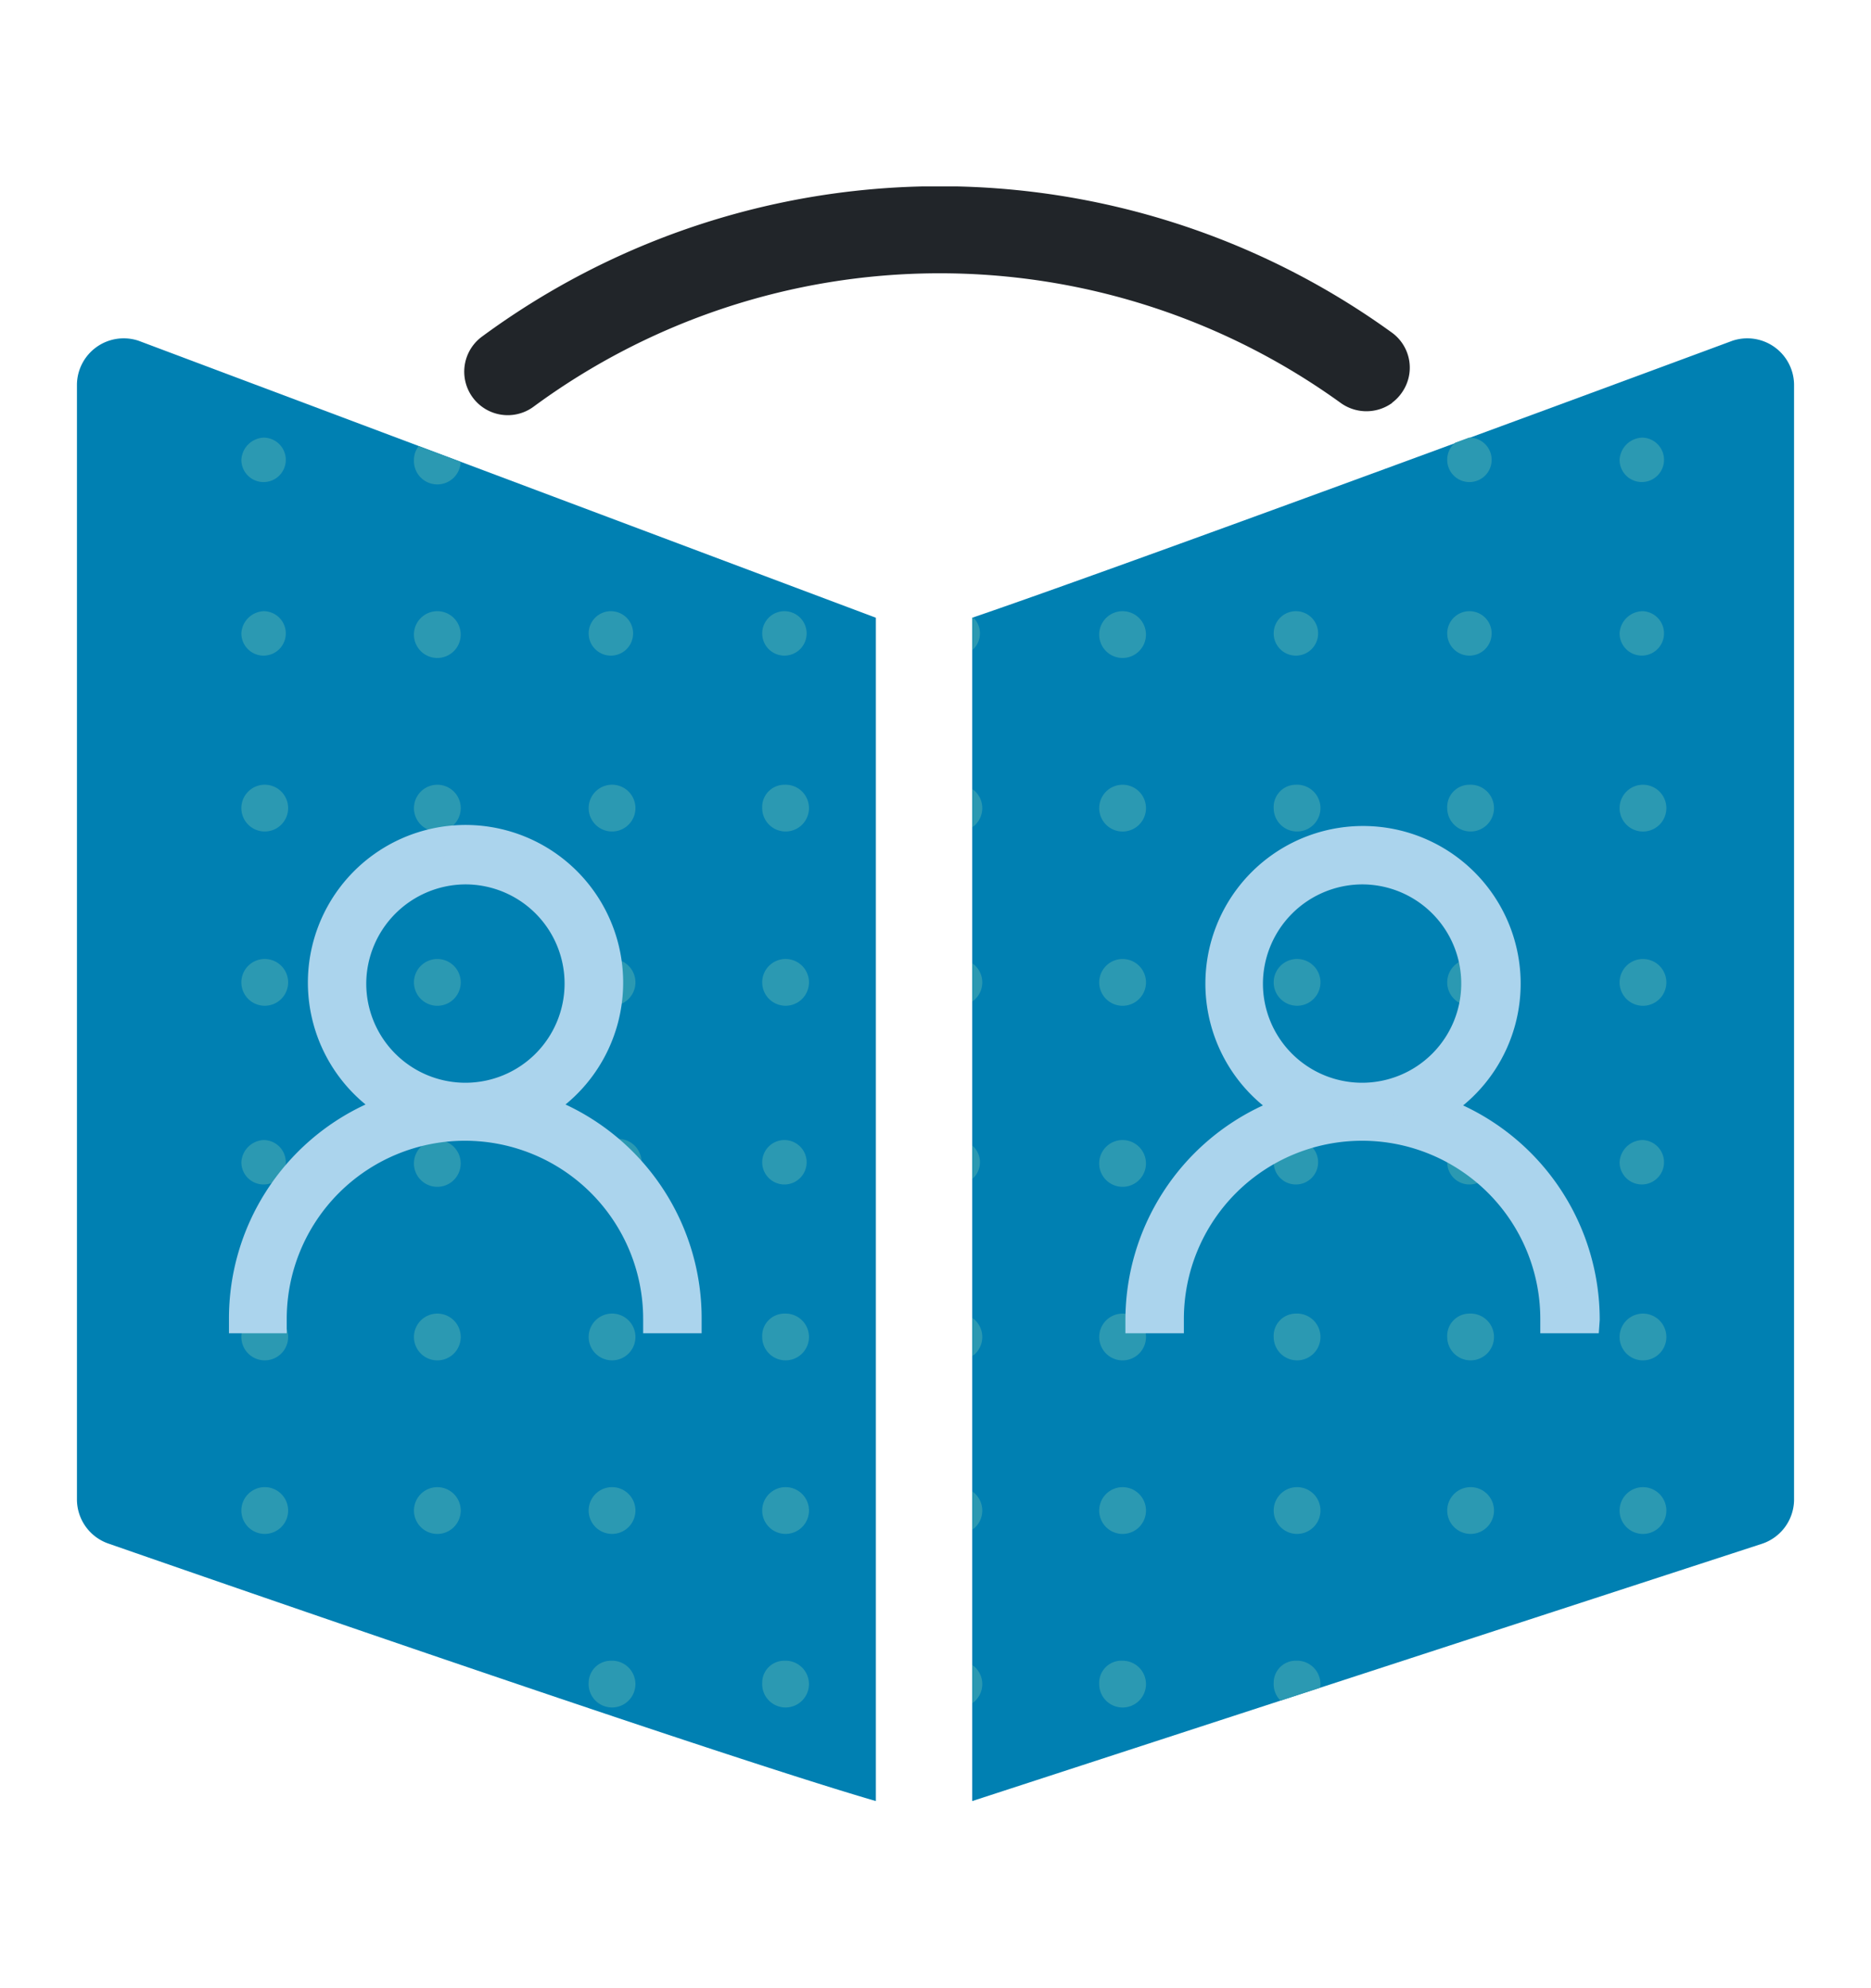
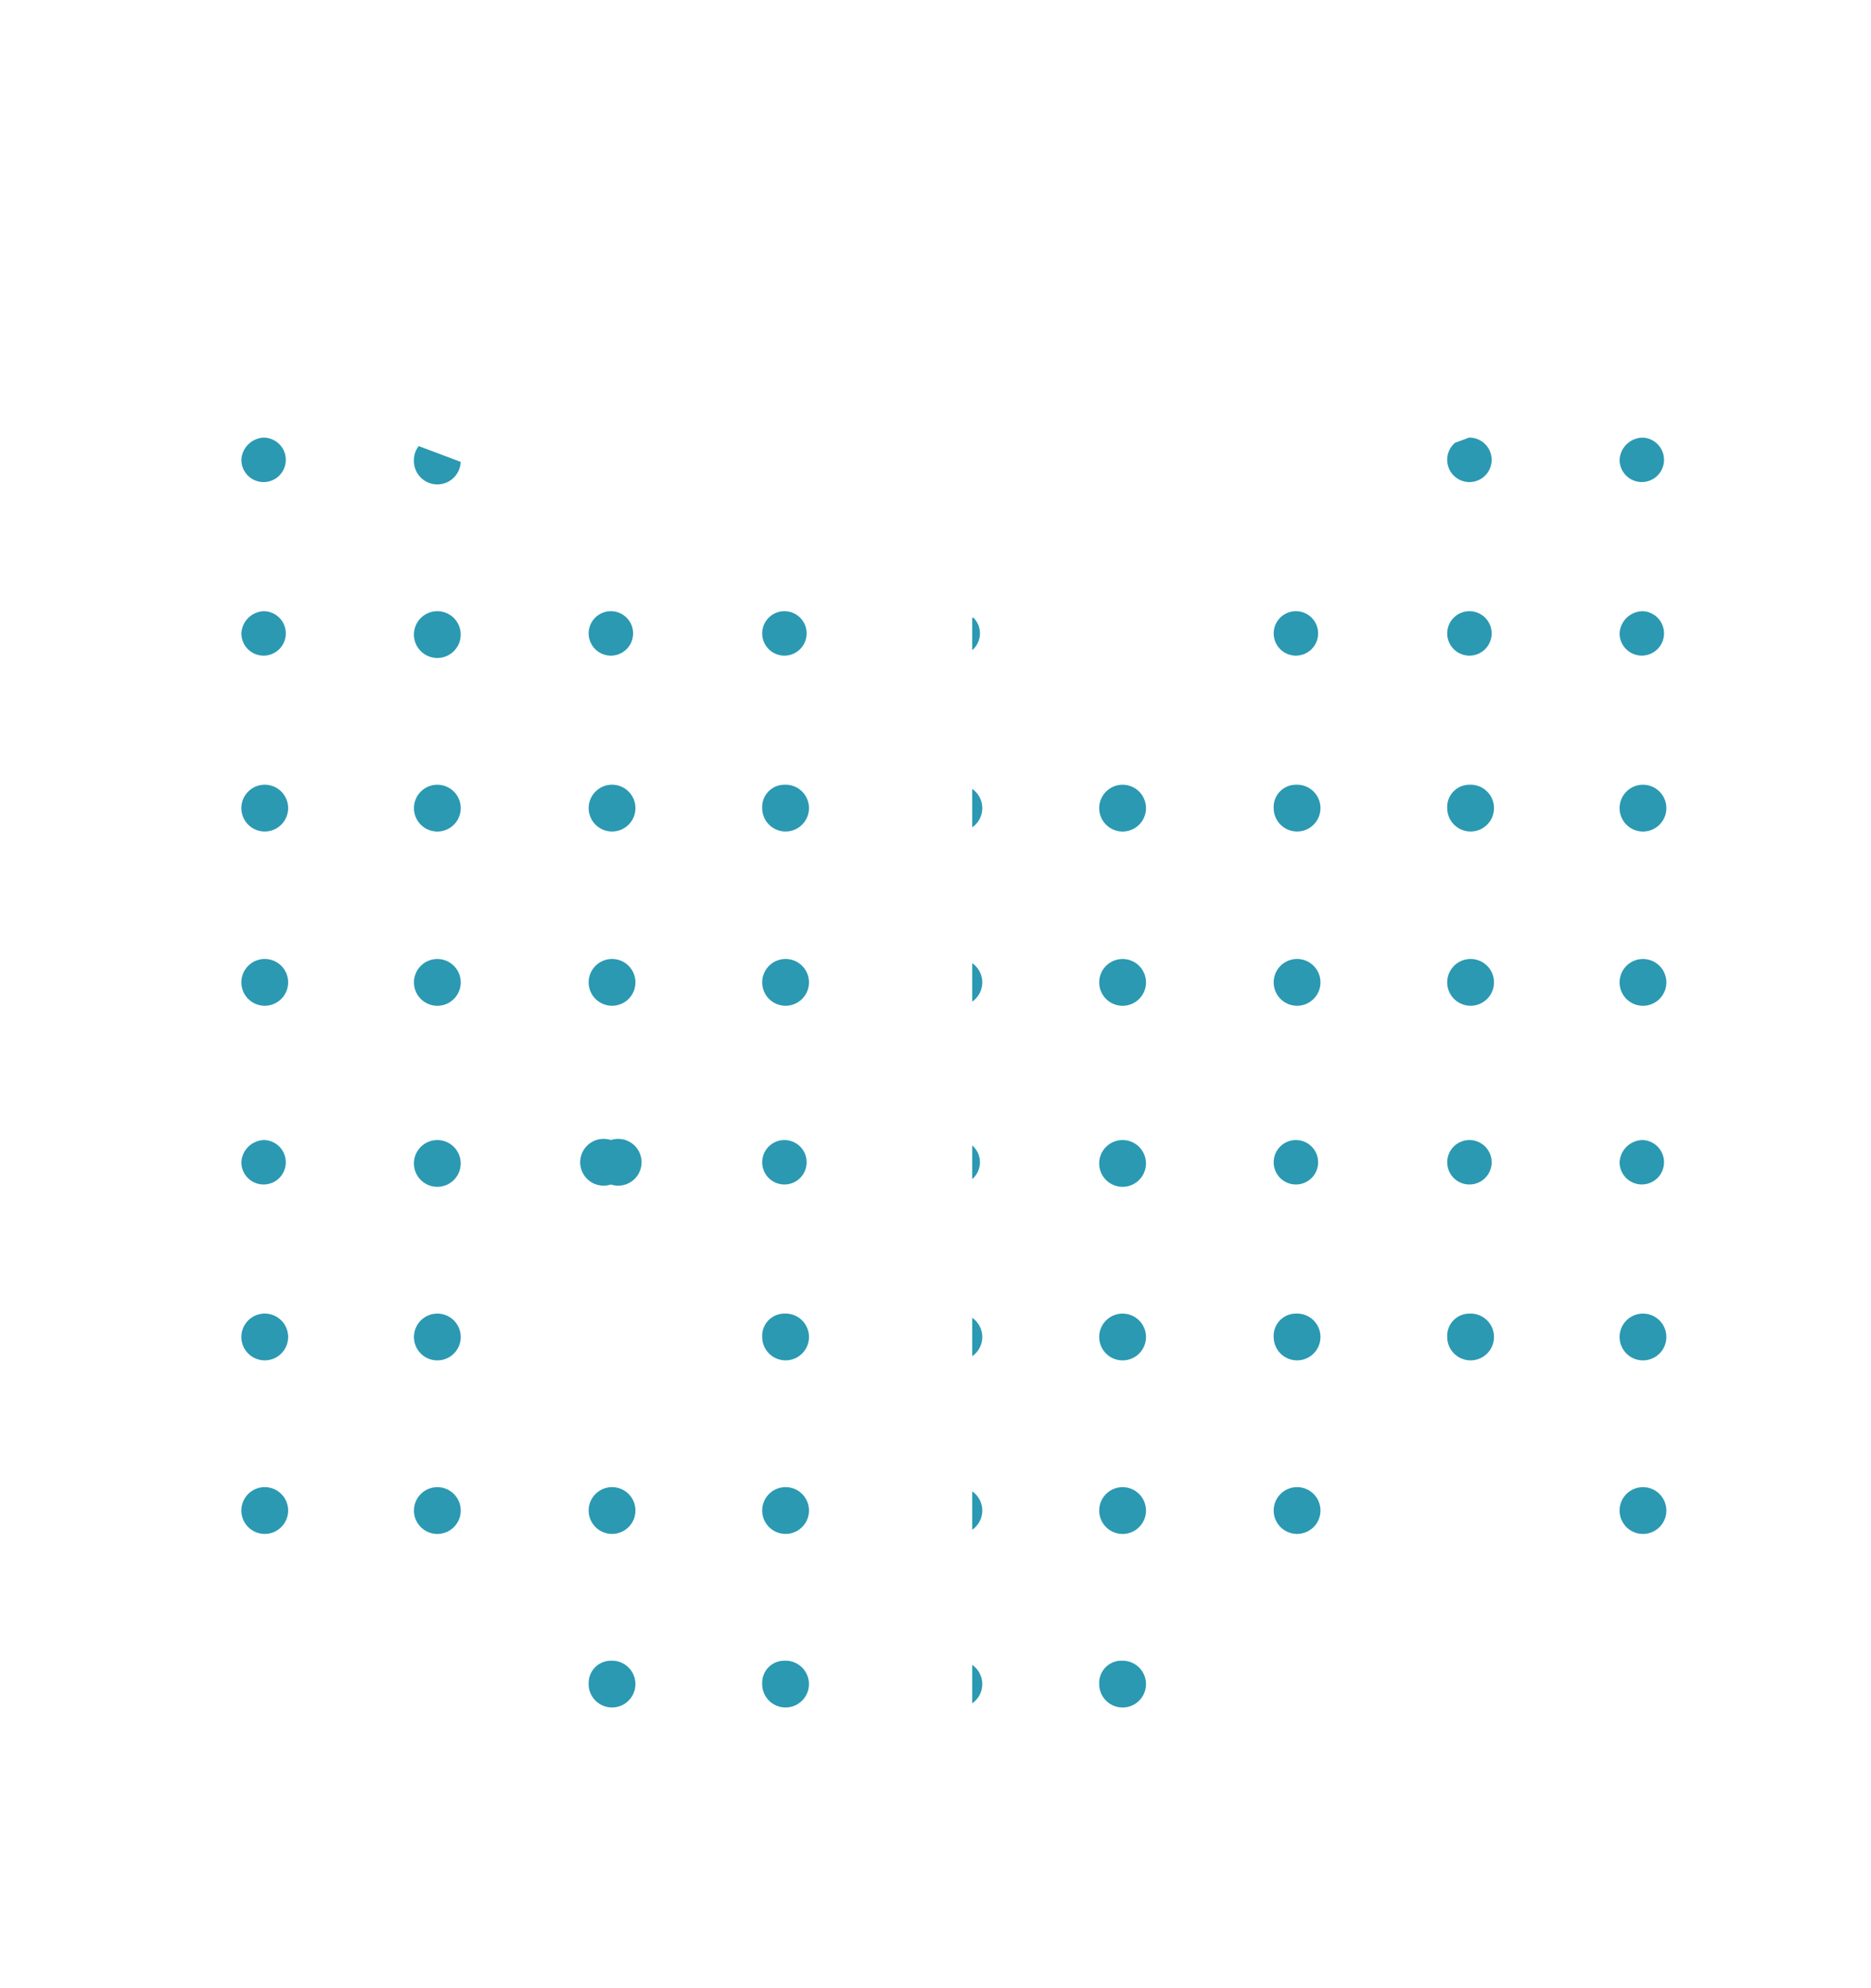
<svg xmlns="http://www.w3.org/2000/svg" id="Layer_1" data-name="Layer 1" viewBox="0 0 80 85">
  <defs>
    <style>.cls-1{fill:none;}.cls-2{clip-path:url(#clip-path);}.cls-3{fill:#0080b2;}.cls-4{clip-path:url(#clip-path-2);}.cls-5{fill:#2b99b2;}.cls-6{fill:#abd4ed;}.cls-7{fill:#212529;}</style>
    <clipPath id="clip-path">
-       <rect class="cls-1" x="3.29" y="7.97" width="73.42" height="69.05" />
-     </clipPath>
+       </clipPath>
    <clipPath id="clip-path-2">
      <path class="cls-1" d="M4.94,14.47V66.06C7.71,67,30.56,75,37.45,77V26.42L5.93,14.57a1.79,1.79,0,0,0-.68-.13,1.63,1.63,0,0,0-.31,0m69.13.1S49,23.87,41.57,26.42V77L75.34,66a2,2,0,0,0,1.37-1.86V16.43a2,2,0,0,0-2-2,1.79,1.79,0,0,0-.68.13" />
    </clipPath>
  </defs>
  <g class="cls-2">
    <path class="cls-3" d="M5.93,14.57a2,2,0,0,0-2.64,1.86V64.1A2,2,0,0,0,4.66,66S30.11,74.87,37.45,77V26.41Z" />
    <path class="cls-3" d="M74.07,14.57S49,23.87,41.57,26.41V77L75.34,66a2,2,0,0,0,1.37-1.86V16.43a2,2,0,0,0-2.64-1.86" />
  </g>
  <g class="cls-4">
    <path class="cls-5" d="M11.27,11.28a1,1,0,1,1-.95,1,1,1,0,0,1,.95-1" />
    <path class="cls-5" d="M18.7,11.28a1,1,0,1,1-1,1,1,1,0,0,1,1-1" />
    <path class="cls-5" d="M26.12,11.28a1,1,0,1,1-.95,1,1,1,0,0,1,.95-1" />
    <path class="cls-5" d="M33.54,11.28a1,1,0,1,1-.95,1,1,1,0,0,1,.95-1" />
    <path class="cls-5" d="M41,11.28a1,1,0,1,1-1,1,1,1,0,0,1,1-1" />
    <path class="cls-5" d="M11.27,18.71a.95.95,0,1,1-.95.95,1,1,0,0,1,.95-.95" />
    <path class="cls-5" d="M18.7,18.71a1,1,0,1,1-1,.95.95.95,0,0,1,1-.95" />
    <path class="cls-5" d="M26.12,18.71a.95.95,0,1,1-.95.95.95.95,0,0,1,.95-.95" />
    <path class="cls-5" d="M33.54,18.71a.95.95,0,1,1-.95.95.94.94,0,0,1,.95-.95" />
    <path class="cls-5" d="M41,18.71a.95.95,0,1,1-1,.95,1,1,0,0,1,1-.95" />
    <path class="cls-5" d="M11.27,26.13a.95.95,0,1,1-.95.95,1,1,0,0,1,.95-.95" />
    <path class="cls-5" d="M18.7,26.13a1,1,0,1,1-1,.95,1,1,0,0,1,1-.95" />
    <path class="cls-5" d="M26.12,26.13a.95.95,0,0,1,0,1.9.95.95,0,0,1,0-1.9" />
    <path class="cls-5" d="M33.54,26.13a.95.95,0,1,1-.95.95.95.95,0,0,1,.95-.95" />
    <path class="cls-5" d="M41,26.13a.95.95,0,1,1-1,.95,1,1,0,0,1,1-.95" />
    <path class="cls-5" d="M11.27,33.55a1,1,0,1,1-.95,1,1,1,0,0,1,.95-1" />
    <path class="cls-5" d="M18.7,33.55a1,1,0,1,1-1,1,1,1,0,0,1,1-1" />
    <path class="cls-5" d="M26.12,33.55a1,1,0,1,1-.95,1,1,1,0,0,1,.95-1" />
    <path class="cls-5" d="M33.54,33.55a1,1,0,1,1-.95,1,.95.95,0,0,1,.95-1" />
    <path class="cls-5" d="M41,33.55a1,1,0,1,1-1,1,1,1,0,0,1,1-1" />
    <path class="cls-5" d="M11.27,41a1,1,0,1,1-.95,1,1,1,0,0,1,.95-1" />
    <path class="cls-5" d="M18.7,41a1,1,0,1,1-1,1,1,1,0,0,1,1-1" />
    <path class="cls-5" d="M26.12,41a1,1,0,1,1-.95,1,1,1,0,0,1,.95-1" />
    <path class="cls-5" d="M33.54,41a1,1,0,1,1-.95,1,1,1,0,0,1,.95-1" />
    <path class="cls-5" d="M41,41a1,1,0,1,1-1,1,1,1,0,0,1,1-1" />
    <path class="cls-5" d="M48,11.28a1,1,0,1,1-1,1,1,1,0,0,1,1-1" />
    <path class="cls-5" d="M55.41,11.28a1,1,0,1,1-.95,1,1,1,0,0,1,.95-1" />
    <path class="cls-5" d="M62.83,11.28a1,1,0,1,1-.95,1,1,1,0,0,1,.95-1" />
    <path class="cls-5" d="M70.25,11.28a1,1,0,1,1-1,1,1,1,0,0,1,1-1" />
    <path class="cls-5" d="M48,18.71a1,1,0,1,1-1,.95.95.95,0,0,1,1-.95" />
    <path class="cls-5" d="M55.41,18.71a.95.95,0,1,1-.95.95.94.94,0,0,1,.95-.95" />
    <path class="cls-5" d="M62.83,18.71a.95.95,0,1,1-.95.95.94.94,0,0,1,.95-.95" />
    <path class="cls-5" d="M70.25,18.71a.95.95,0,1,1-1,.95,1,1,0,0,1,1-.95" />
-     <path class="cls-5" d="M48,26.13a1,1,0,1,1-1,.95,1,1,0,0,1,1-.95" />
    <path class="cls-5" d="M55.41,26.13a.95.95,0,1,1-.95.95.95.95,0,0,1,.95-.95" />
    <path class="cls-5" d="M62.83,26.13a.95.95,0,1,1-.95.95.95.95,0,0,1,.95-.95" />
    <path class="cls-5" d="M70.25,26.13a.95.95,0,1,1-1,.95,1,1,0,0,1,1-.95" />
    <path class="cls-5" d="M48,33.55a1,1,0,1,1-1,1,1,1,0,0,1,1-1" />
    <path class="cls-5" d="M55.41,33.55a1,1,0,1,1-.95,1,.95.95,0,0,1,.95-1" />
    <path class="cls-5" d="M62.83,33.55a1,1,0,1,1-.95,1,.95.95,0,0,1,.95-1" />
    <path class="cls-5" d="M70.25,33.55a1,1,0,1,1-1,1,1,1,0,0,1,1-1" />
    <path class="cls-5" d="M48,41a1,1,0,1,1-1,1,1,1,0,0,1,1-1" />
    <path class="cls-5" d="M55.41,41a1,1,0,1,1-.95,1,1,1,0,0,1,.95-1" />
    <path class="cls-5" d="M62.83,41a1,1,0,1,1-.95,1,1,1,0,0,1,.95-1" />
    <path class="cls-5" d="M70.25,41a1,1,0,1,1-1,1,1,1,0,0,1,1-1" />
    <path class="cls-5" d="M11.27,48.74a.95.95,0,1,1-.95.95,1,1,0,0,1,.95-.95" />
    <path class="cls-5" d="M18.7,48.74a1,1,0,1,1-1,.95,1,1,0,0,1,1-.95" />
    <path class="cls-5" d="M26.12,48.74a1,1,0,1,1,0,1.9,1,1,0,1,1,0-1.9" />
    <path class="cls-5" d="M33.54,48.74a.95.95,0,1,1-.95.95.95.95,0,0,1,.95-.95" />
    <path class="cls-5" d="M41,48.74a.95.95,0,1,1-1,.95,1,1,0,0,1,1-.95" />
    <path class="cls-5" d="M11.27,56.16a1,1,0,1,1-.95,1,1,1,0,0,1,.95-1" />
    <path class="cls-5" d="M18.7,56.16a1,1,0,1,1-1,1,1,1,0,0,1,1-1" />
-     <path class="cls-5" d="M26.12,56.16a1,1,0,1,1-.95,1,1,1,0,0,1,.95-1" />
    <path class="cls-5" d="M33.54,56.16a1,1,0,1,1-.95,1,.95.95,0,0,1,.95-1" />
    <path class="cls-5" d="M41,56.16a1,1,0,1,1-1,1,1,1,0,0,1,1-1" />
    <path class="cls-5" d="M11.27,63.58a1,1,0,1,1-.95,1,1,1,0,0,1,.95-1" />
    <path class="cls-5" d="M18.7,63.58a1,1,0,1,1-1,1,1,1,0,0,1,1-1" />
    <path class="cls-5" d="M26.12,63.58a1,1,0,1,1-.95,1,1,1,0,0,1,.95-1" />
    <path class="cls-5" d="M33.54,63.58a1,1,0,1,1-.95,1,1,1,0,0,1,.95-1" />
    <path class="cls-5" d="M41,63.58a1,1,0,1,1-1,1,1,1,0,0,1,1-1" />
    <path class="cls-5" d="M11.27,71a1,1,0,1,1-.95.95,1,1,0,0,1,.95-.95" />
    <path class="cls-5" d="M18.7,71a1,1,0,1,1-1,.95.95.95,0,0,1,1-.95" />
    <path class="cls-5" d="M26.12,71a1,1,0,1,1-.95.95.95.95,0,0,1,.95-.95" />
    <path class="cls-5" d="M33.54,71a1,1,0,1,1-.95.95.94.94,0,0,1,.95-.95" />
    <path class="cls-5" d="M41,71A1,1,0,1,1,40,72,1,1,0,0,1,41,71" />
    <path class="cls-5" d="M48,48.74a1,1,0,1,1-1,.95,1,1,0,0,1,1-.95" />
    <path class="cls-5" d="M55.41,48.74a.95.95,0,1,1-.95.95.95.95,0,0,1,.95-.95" />
    <path class="cls-5" d="M62.83,48.74a.95.95,0,1,1-.95.95.95.95,0,0,1,.95-.95" />
    <path class="cls-5" d="M70.25,48.74a.95.95,0,1,1-1,.95,1,1,0,0,1,1-.95" />
    <path class="cls-5" d="M48,56.16a1,1,0,1,1-1,1,1,1,0,0,1,1-1" />
    <path class="cls-5" d="M55.41,56.16a1,1,0,1,1-.95,1,.95.95,0,0,1,.95-1" />
    <path class="cls-5" d="M62.83,56.16a1,1,0,1,1-.95,1,.95.95,0,0,1,.95-1" />
    <path class="cls-5" d="M70.25,56.16a1,1,0,1,1-1,1,1,1,0,0,1,1-1" />
    <path class="cls-5" d="M48,63.58a1,1,0,1,1-1,1,1,1,0,0,1,1-1" />
    <path class="cls-5" d="M55.41,63.58a1,1,0,1,1-.95,1,1,1,0,0,1,.95-1" />
-     <path class="cls-5" d="M62.83,63.58a1,1,0,1,1-.95,1,1,1,0,0,1,.95-1" />
    <path class="cls-5" d="M70.25,63.58a1,1,0,1,1-1,1,1,1,0,0,1,1-1" />
    <path class="cls-5" d="M48,71A1,1,0,1,1,47,72,.95.95,0,0,1,48,71" />
-     <path class="cls-5" d="M55.41,71a1,1,0,1,1-.95.95.94.94,0,0,1,.95-.95" />
    <path class="cls-5" d="M62.83,71a.95.95,0,0,1,0,1.9,1,1,0,1,1,0-1.9" />
    <path class="cls-5" d="M70.25,71a1,1,0,1,1-1,.95,1,1,0,0,1,1-.95" />
  </g>
  <g class="cls-2">
    <path class="cls-6" d="M15.05,42.05a4.86,4.86,0,1,1,4.85,4.86,4.85,4.85,0,0,1-4.85-4.86m7.83,5.35a6.13,6.13,0,1,0-5.95,0,9.51,9.51,0,0,0-6.53,9h1.27a8.24,8.24,0,1,1,16.47,0H29.4a9.5,9.5,0,0,0-6.52-9" />
    <path class="cls-6" d="M15.66,42.05a4.24,4.24,0,1,0,4.24-4.24,4.26,4.26,0,0,0-4.24,4.24m4.24,5.47a5.49,5.49,0,0,1-5.47-5.47h0a5.47,5.47,0,1,1,5.47,5.47m8.83,8.29h0A8.86,8.86,0,0,0,22.68,48l-1.33-.44,1.23-.69a5.51,5.51,0,1,0-5.35,0l1.23.69L17.12,48A8.85,8.85,0,0,0,11,55.81h0a8.85,8.85,0,0,1,17.66,0M30,57h-2.5v-.61a7.62,7.62,0,0,0-15.24,0V57H9.79v-.61a10.08,10.08,0,0,1,5.84-9.17,6.74,6.74,0,1,1,8.55,0A10.08,10.08,0,0,1,30,56.43Z" />
    <path class="cls-6" d="M53.38,42.05a4.86,4.86,0,1,1,4.86,4.86,4.86,4.86,0,0,1-4.86-4.86m7.83,5.35a6.12,6.12,0,1,0-5.94,0,9.51,9.51,0,0,0-6.53,9H50a8.23,8.23,0,1,1,16.46,0h1.27a9.51,9.51,0,0,0-6.53-9" />
    <path class="cls-6" d="M54,42.05a4.24,4.24,0,1,0,4.24-4.24A4.26,4.26,0,0,0,54,42.05m4.24,5.47a5.49,5.49,0,0,1-5.47-5.47h0a5.47,5.47,0,1,1,5.47,5.47m8.83,8.29h0A8.86,8.86,0,0,0,61,48l-1.33-.44,1.23-.69a5.52,5.52,0,1,0-5.35,0l1.22.69L55.46,48a8.85,8.85,0,0,0-6.08,7.82h0a8.85,8.85,0,0,1,17.66,0M68.36,57h-2.5v-.61a7.62,7.62,0,0,0-15.24,0V57h-2.5v-.61A10.11,10.11,0,0,1,54,47.26a6.74,6.74,0,1,1,8.56,0,10.1,10.1,0,0,1,5.84,9.17Z" />
    <path class="cls-7" d="M59.52,17.23a1.88,1.88,0,0,1-2.19,0,29.29,29.29,0,0,0-34.52.16,1.86,1.86,0,1,1-2.2-3,33,33,0,0,1,38.89-.18,1.85,1.85,0,0,1,.43,2.59,1.82,1.82,0,0,1-.41.42" />
  </g>
</svg>